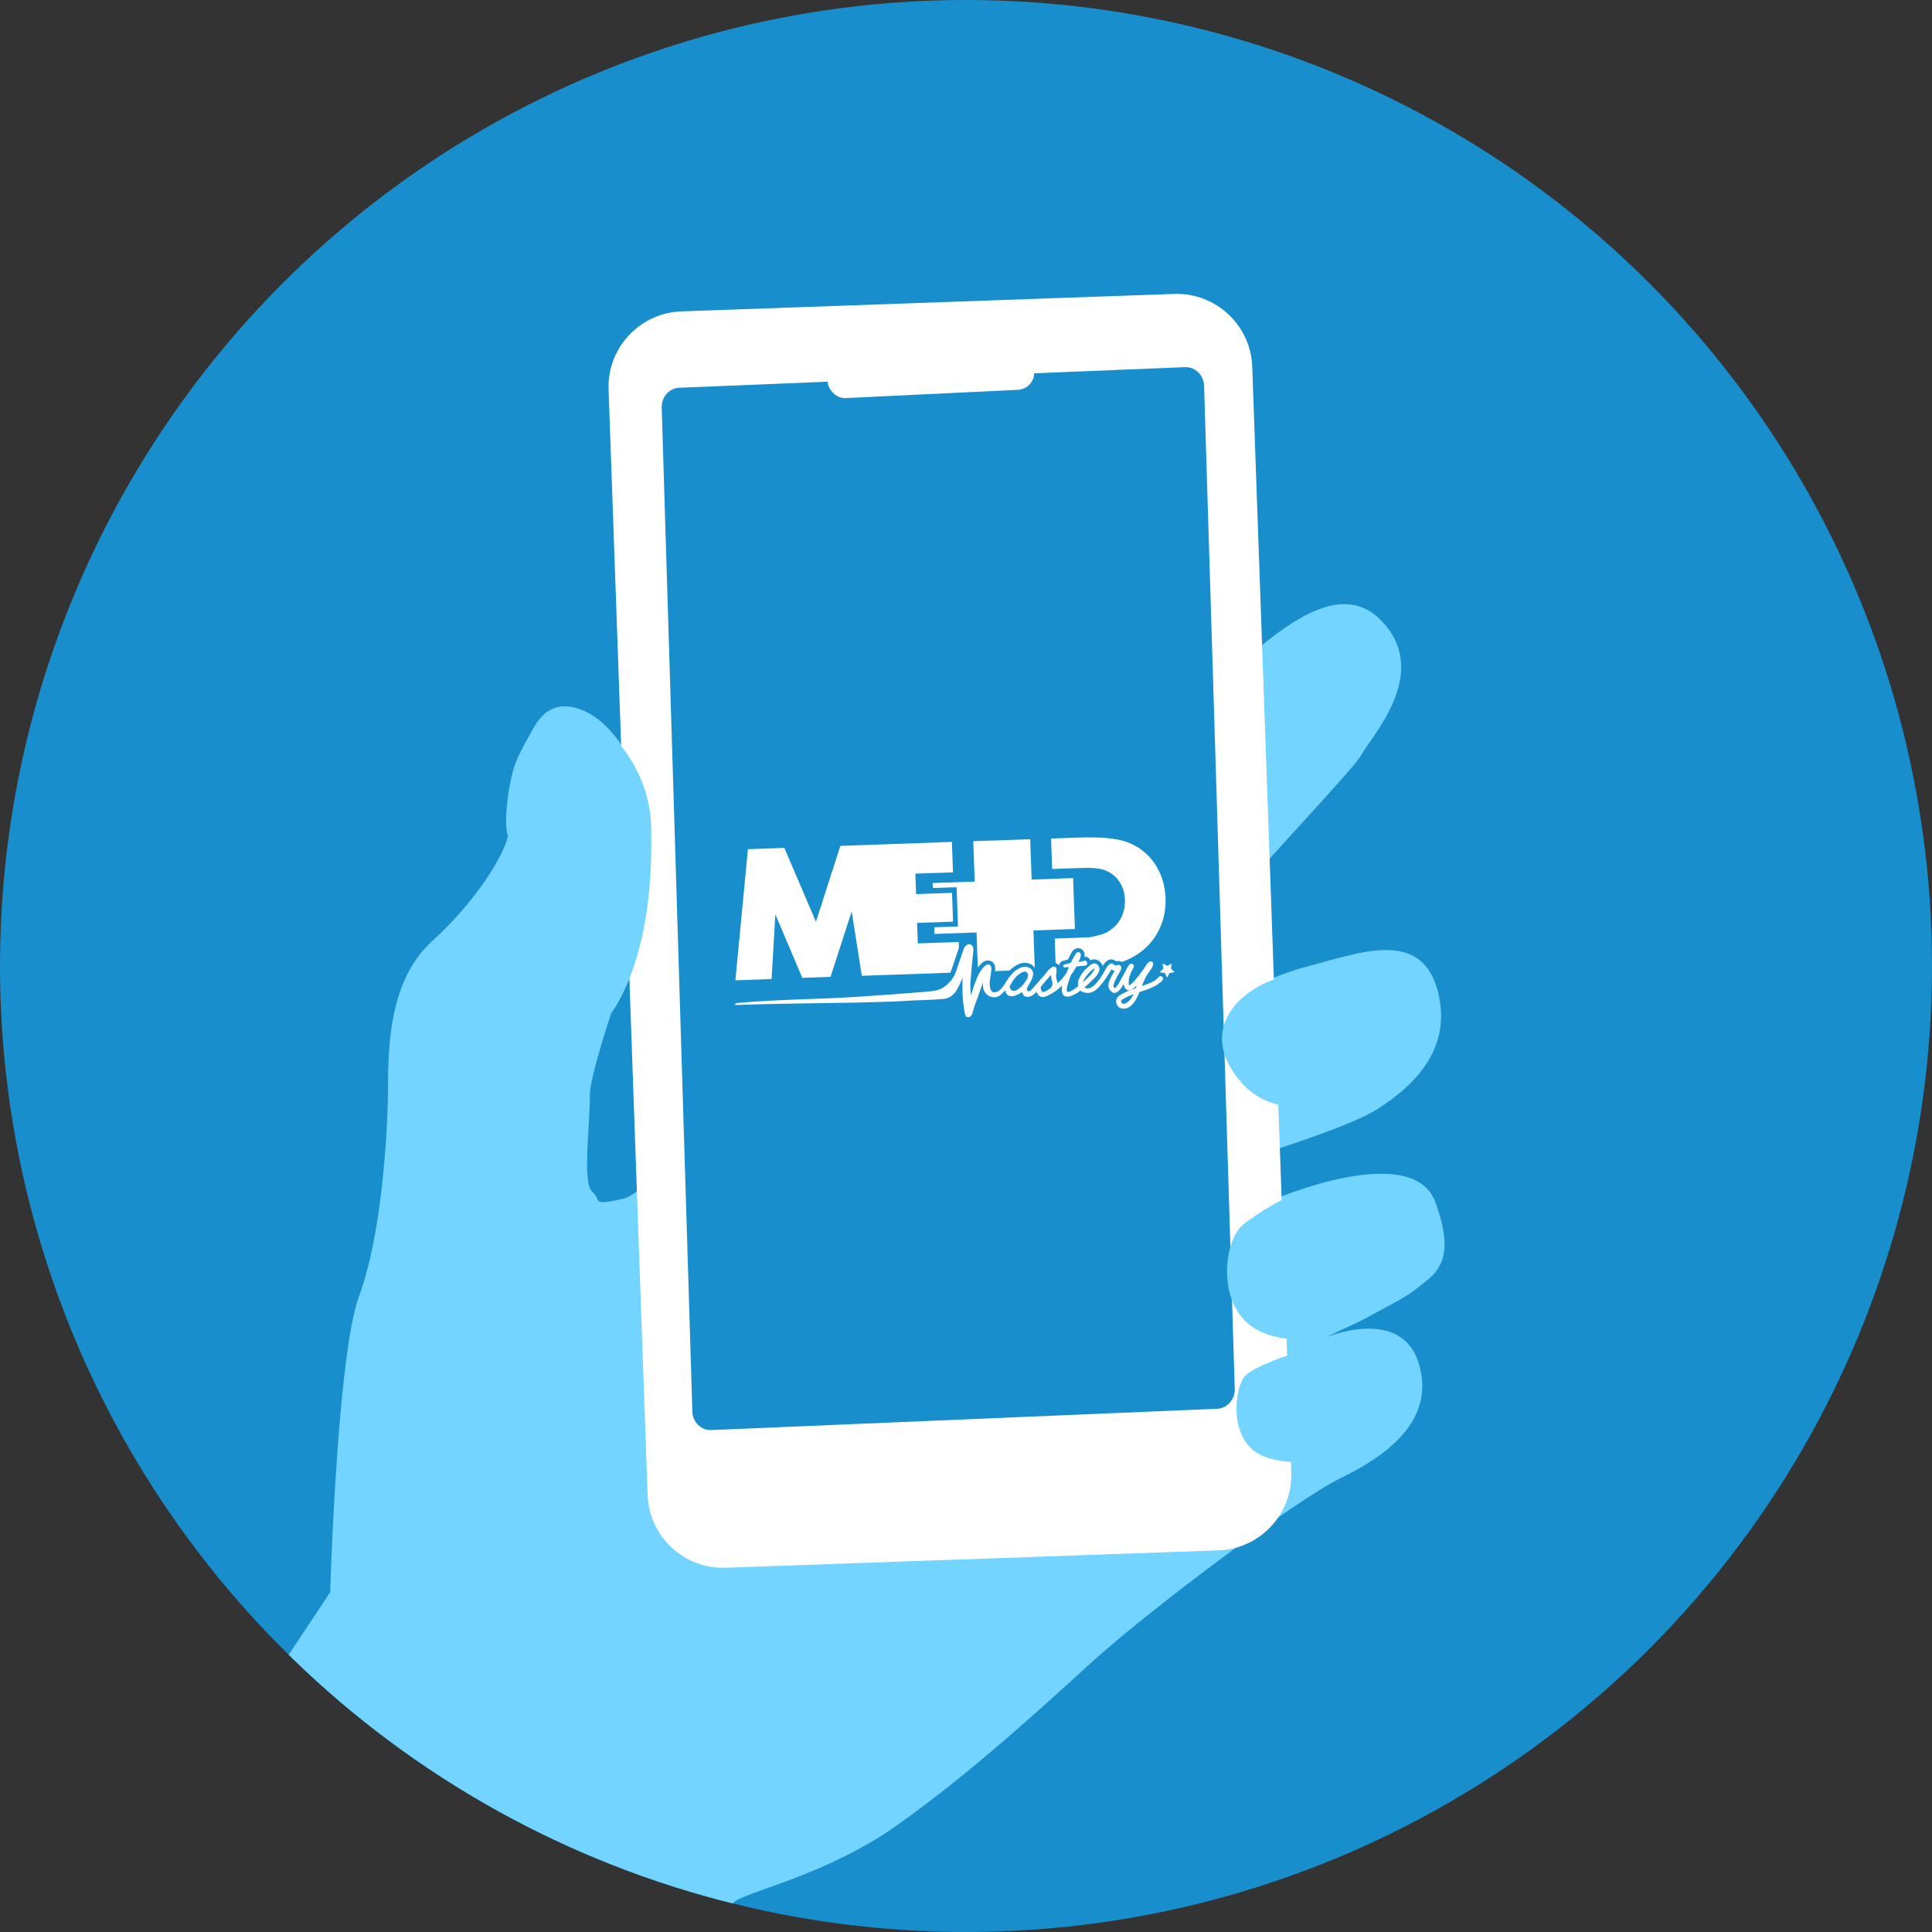
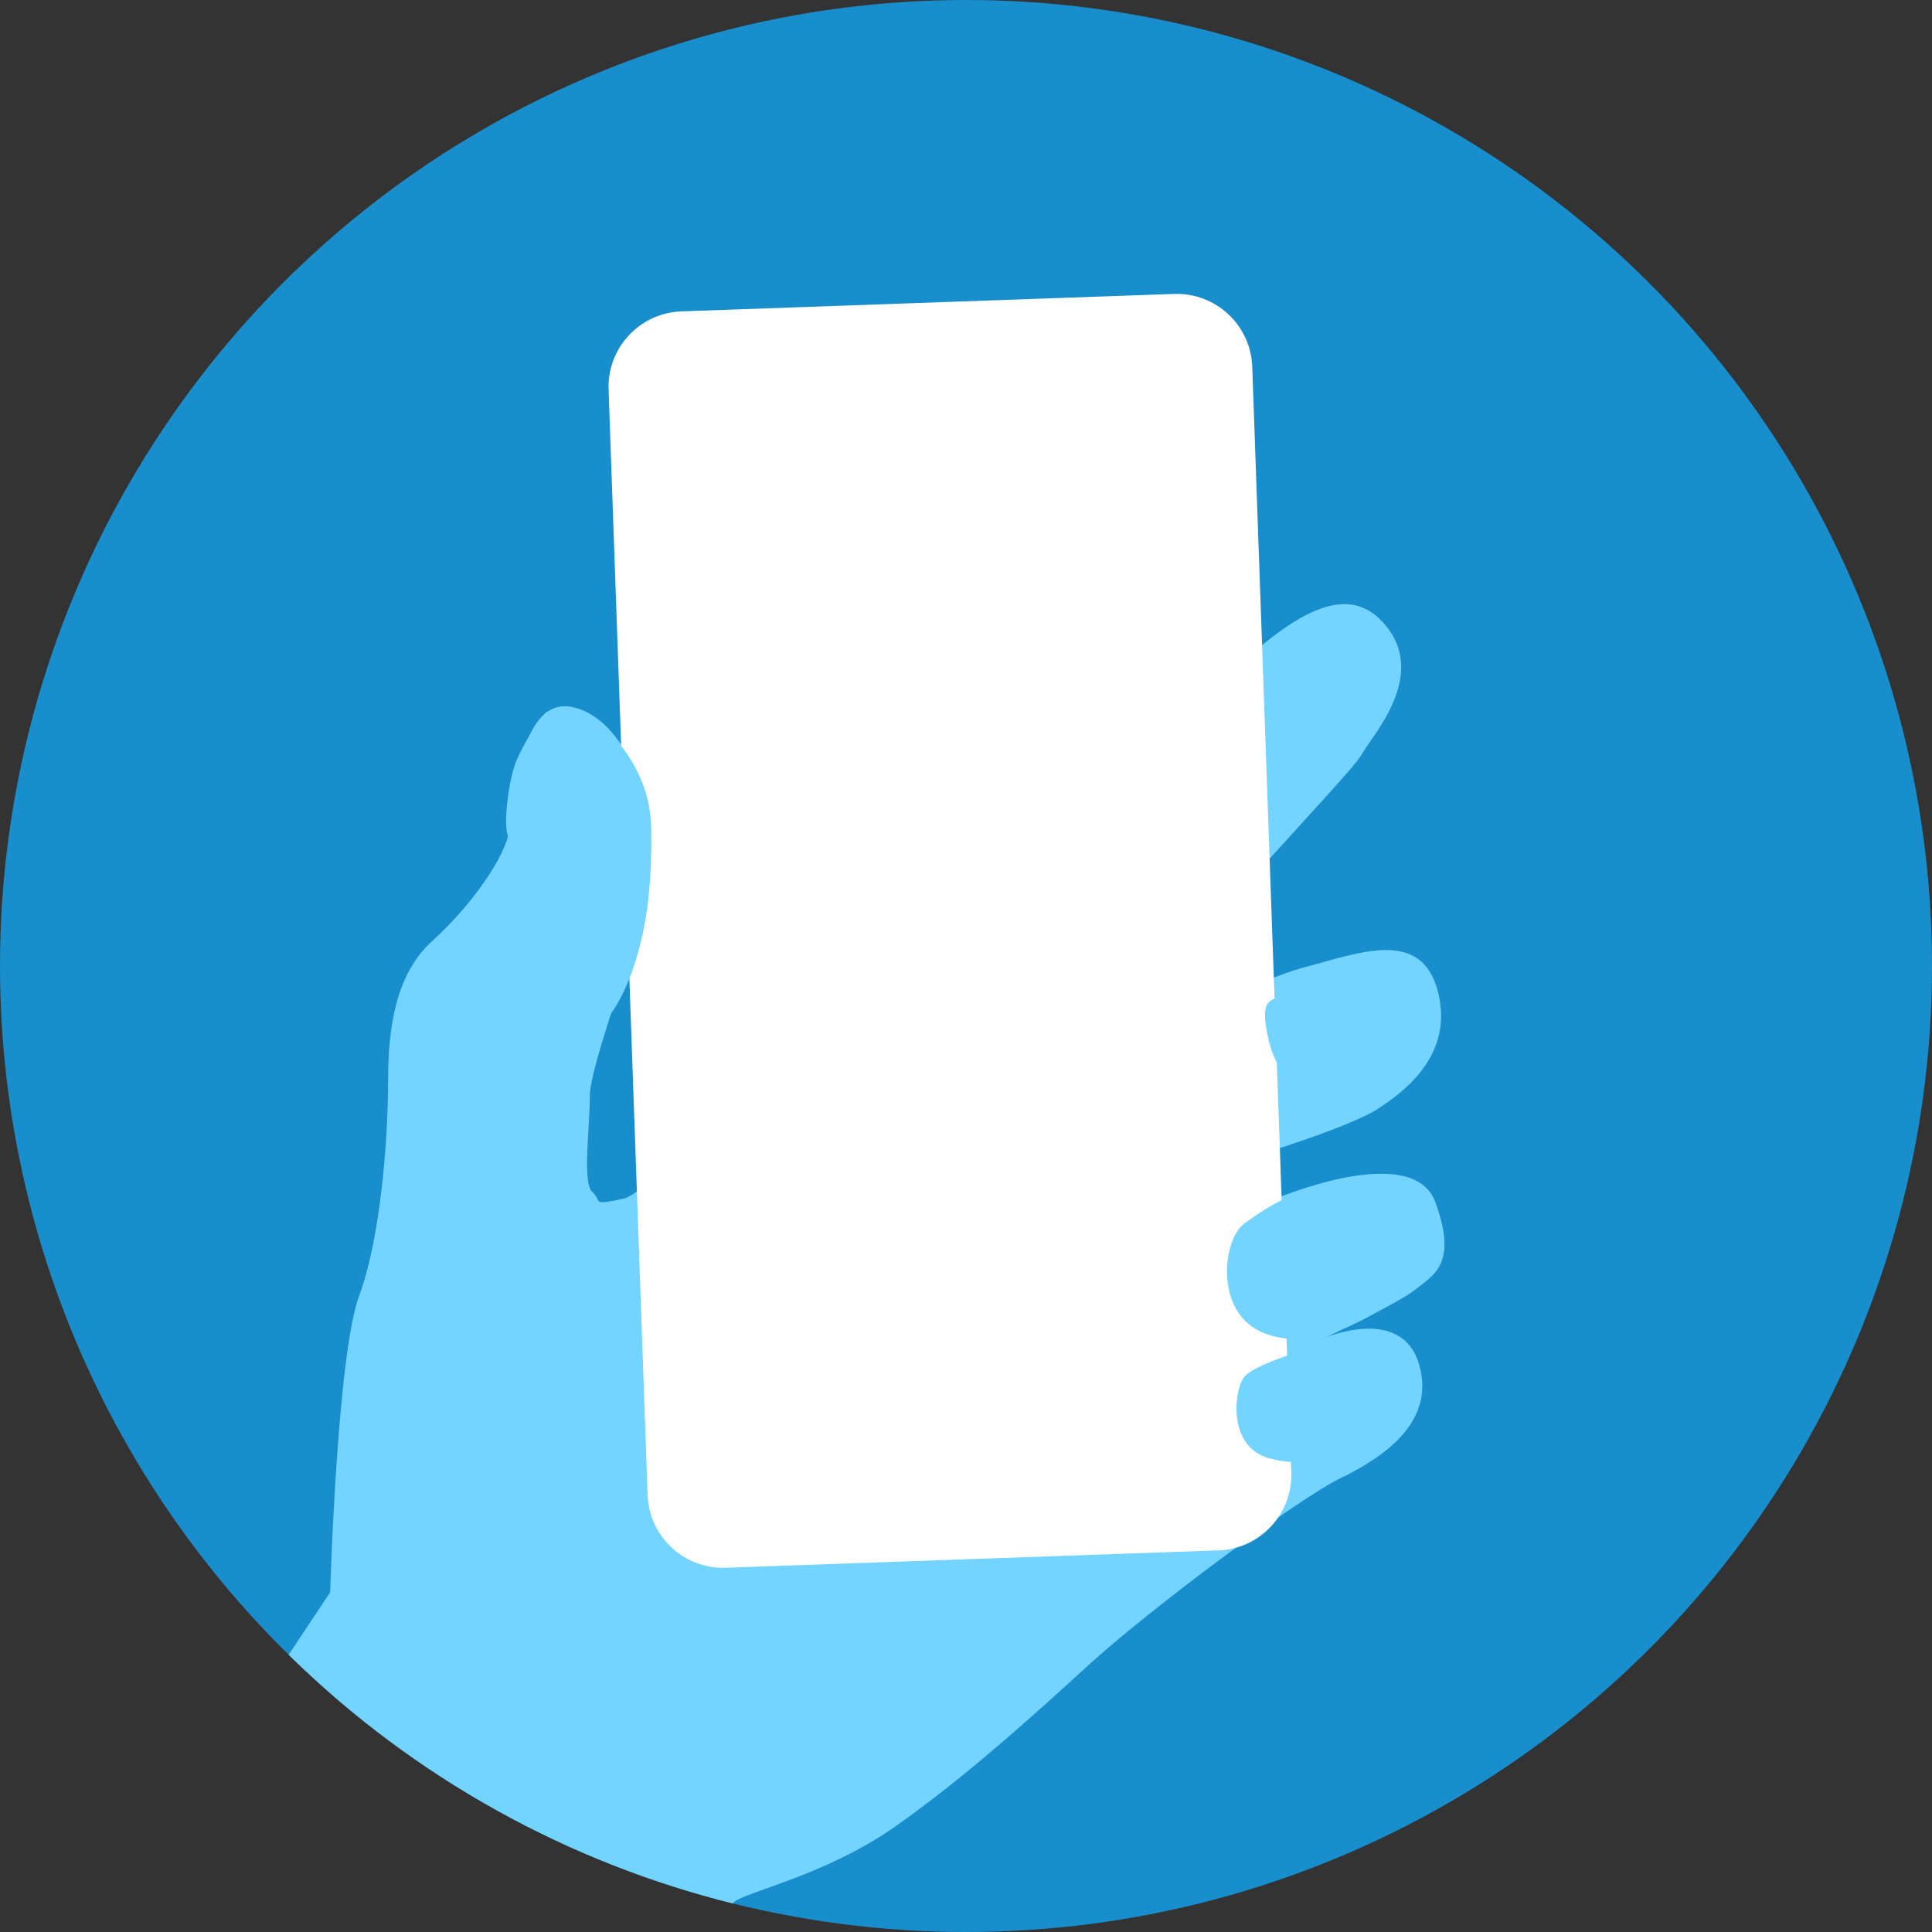
<svg xmlns="http://www.w3.org/2000/svg" viewBox="0 0 300 300">
  <rect x="0" y="0" width="300" height="300" fill="#333333" stroke="none" />
  <defs>
    <style>.cls-1{clip-path:url(#clippath);}.cls-2{fill:none;}.cls-2,.cls-3,.cls-4,.cls-5{stroke-width:0px;}.cls-3{fill:#188ecc;}.cls-4{fill:#73d4ff;}.cls-5{fill:#fff;}</style>
    <clipPath id="clippath">
      <circle class="cls-2" cx="150" cy="150" r="150" />
    </clipPath>
  </defs>
  <g id="Layer_3">
    <circle class="cls-3" cx="150" cy="150" r="150" />
  </g>
  <g id="Layer_1">
    <g class="cls-1">
      <g id="Old_description">
        <path class="cls-4" d="M-11.73,326.11s36.29-39.2,43.7-50.04c7.4-10.84,19.3-28.82,19.3-28.82,0,0,1.06-36.75,4.49-46.01s4.5-24.86,4.5-33.32,1.19-16.7,6.94-21.88c5.75-5.18,10.73-12.3,11.7-16.26.97-3.97,1.39-21.42,9.72-20.03s14.28,15.87,12.09,27.17c-2.18,11.3-9.12,28.36-9.12,33.32s-1.19,13.48.4,14.87-.4,2.18,4.96.99,79.13-67.82,88.65-76.55c9.52-8.72,21.22-21.22,28.95-13.12,7.73,8.1-1.59,17.85-3.17,20.82s-33.52,35.89-34.31,40.46c-.79,4.56,17.25-5.37,25.58-7.54,8.33-2.17,18.05-6.15,20.62,3.77,2.58,9.92-5.37,15.67-9.32,18.24-3.95,2.58-16.18,6.4-16.18,6.4l-.11,7.73s21.65-9.36,25.22.36c3.57,9.71-.4,11.33-2.98,13.48-2.58,2.15-14.08,7.54-14.08,7.54,0,0,11.7-4.96,14.47,3.97,2.77,8.92-5.15,14.48-12.09,17.85s-29.95,20.62-39.07,28.95c-9.12,8.33-19.44,17.65-30.15,25.18s-23.2,10.14-24.99,11.7-20.23,30.74-20.23,30.74l-105.5.03Z" />
        <path class="cls-5" d="M189.19,240.74l-76.49,2.7c-6.47.23-11.91-4.83-12.14-11.3,0,0,0-.02,0-.03l-6.06-171.62c-.23-6.48,4.84-11.91,11.32-12.14,0,0,0,0,.01,0l76.48-2.71c6.48-.22,11.92,4.85,12.14,11.33,0,0,0,0,0,0l6.06,171.63c.23,6.48-4.84,11.92-11.32,12.15,0,0,0,0,0,0" />
-         <path class="cls-3" d="M107.51,219.16l-4.76-155.86c-.05-1.65,1.17-3.03,2.73-3.09l78.54-3.2c1.58-.06,2.9,1.24,2.95,2.9l4.76,155.75c.05,1.65-1.17,3.03-2.73,3.09l-78.54,3.31c-1.58.07-2.91-1.24-2.96-2.9Z" />
        <rect class="cls-5" x="128.52" y="55.87" width="32.09" height="5.29" rx="2.64" ry="2.64" transform="translate(-2.65 7.02) rotate(-2.75)" />
        <path class="cls-4" d="M84.88,110.54c2.77.4,5.15,1,4.56,6.74s-2.18,8.53-5.16,10.73-4.56,3.17-5.37,1.79,0-8.88,1.39-11.93c2.36-5.16,4.57-7.34,4.57-7.34Z" />
        <path class="cls-4" d="M94.17,113.32s6.74,5.75,6.94,15.07c.2,9.32-.79,16.66-3.17,23.01s-4.77,7.75-4.77,7.75l1-45.83Z" />
        <path class="cls-4" d="M193.32,213.67c2.84-2.84,17.85-6.74,21.42-6.35s8.72,9.32,1.19,13.69-12.49,7.34-19.04,5.37-5.15-11.12-3.57-12.7Z" />
        <path class="cls-4" d="M196.69,215.26c4.77-2.18,9.32-.6,8.95,2.77-.38,3.37-2.98,5.55-5.15,5.96s-4.17-2.98-4.37-5.16c-.15-1.22.05-2.46.57-3.58Z" />
-         <path class="cls-4" d="M215.53,167.86s-15.27,8.95-22.8.2c-7.54-8.75.99-15.07,6.15-16.26s8.35-4.77,14.47-1.79,4.76,17.46,2.18,17.86Z" />
        <path class="cls-4" d="M197.09,155.56c2.3-1.84,11.1-3.97,12.69,1.99s0,7.53-2.58,9.12-4.37,1.99-5.75,1.79-3.58-3.38-4.36-6.56c-.78-3.18-1-5.54,0-6.33Z" />
        <path class="cls-4" d="M193.12,190.07c11.5-8.62,20.82-7.75,24.79-4.56s5.16,11.7-.6,15.87c-5.75,4.17-14.47,8.72-21.61,5.37s-5.75-14.29-2.58-16.67Z" />
        <path class="cls-4" d="M195.9,191.86c2.39-2.39,11.33-4.17,12.89.2s2.18,8.35-2.78,10.51-4.77,1.19-6.35-.6-5.16-8.72-3.77-10.11Z" />
      </g>
-       <path class="cls-5" d="M171.09,145.08c-.75.24-1.38.38-1.98.46h0s-.69.03-.69.03l-1,.04-.44.02-3.2.11.13,3.79c.17.07.41.2.54.39,0,0,0,0,0,0,.04-.38.34-.68.77-.77.15-.03.29-.07.45-.11.05-.01.1-.03.15-.04.15-.31.3-.59.44-.84.01-.03.03-.05.04-.08.14-.26.35-.64.79-.79.38-.13.8-.02,1.07.29.21.24.3.58.24.9,0,.03-.01.06-.02.09,0,0,.02,0,.03,0,.4-.04.74.19.89.55.19-.09.39-.15.61-.15.41,0,.79.2,1.06.55.11.15.2.31.26.47.32-.52.74-.99,1.3-1.01.19,0,.39.04.56.15.08.05.14.1.19.14.17-.05.39-.06.58-.02.12.03.23.07.33.13,1.02-.36,1.98-.85,2.89-1.52,2.63-1.96,4.03-5.01,3.91-8.38-.15-4.17-2.49-7.49-6.06-8.75-2.28-.78-5.39-.74-7.76-.66l-3.96.14.17,4.72,3.2-.11.91-.03c1.95-.07,3.2,0,4.13.36,1.92.76,2.99,2.5,3.06,4.55.09,2.52-1.3,4.61-3.62,5.41Z" />
      <path class="cls-5" d="M179.95,151.7c-.65.76-1.69,1.07-2.59,1.39-.02,0-.03.01-.05.02.24-.63.5-1.23.86-1.82.26-.43.91-1.12.9-1.65,0-.32-.35-.41-.59-.3-.37.18-.66.8-.89,1.12-.46.63-.92,1.26-1.44,1.85-.21.24-.44.47-.71.65-.05.04-.09.05-.11.05-.08-.16-.06-.43-.06-.59-.01-.55.22-1.11.44-1.6.1-.22.3-.46.35-.71.07-.34-.3-.56-.58-.4-.26.15-.43.53-.56.78-.32.58-.61,1.17-.94,1.75-.11.19-.62,1.19-.88,1.17-.76-.08.79-2.47.9-2.7.15-.3.2-.78-.23-.87-.15-.03-.3.01-.44.06-.28.1-.29-.12-.52-.25-.67-.4-1.32,1.27-1.59,1.67-.51.77-1.65,2.68-2.83,2.02.46-.4.91-.84,1.34-1.26.42-.41.82-.83.97-1.41.12-.48-.26-1.08-.77-1.08-.41,0-.83.43-1.11.68-.49.43-.9.96-1.19,1.54-.23.44-.31.93-.21,1.34-.2.15-.4.3-.61.44-.14.1-.99.67-1.12.35-.14-.36.08-.94.18-1.29.11-.4.25-.8.4-1.19.01-.02.03-.04.04-.06.28-.41.59-.86.86-1.34.46-.04.91-.08,1.37-.12.39-.03.35-.8-.04-.76-.34.03-.68.16-1.02.19.15-.35.29-.65.35-1,.05-.3-.19-.61-.51-.5-.24.08-.38.39-.5.59-.2.34-.38.7-.55,1.06-.33.08-.59.17-.91.23-.39.07-.37.49.03.46.2-.02.39-.03.59-.05-.13.31-.26.62-.39.94-.39.56-.83,1.1-1.34,1.57-.02-.12-.07-.25-.11-.35-.12-.29-.15-.56-.15-.87,0-.35.19-.89-.02-1.2-.09-.14-.28-.21-.44-.15-.6.24-1.08.99-1.48,1.45-.42.48-.84.96-1.26,1.44-.23.27-.46.53-.7.79-.23.17-.64.24-.64-.16,0-.35.44-.9.59-1.2.26-.52.53-1.14.28-1.66-.15-.31-.47-.53-.81-.6s-.7-.02-1.02.1c-.76.28-1.35.89-1.83,1.54-.52.7-1.26,2.42-2.36,2.27-.3-.04-.45-.32-.53-.59-.21-.76,0-1.62.1-2.38.05-.34.18-.96-.12-1.23-.74-.66-1.87,1.55-2.01,1.89-.37.91-.68,1.85-.99,2.79-.05-.67-.11-1.34-.06-2.02.11-1.56.26-3.12.43-4.68.02-.22.05-.44,0-.66s-.17-.43-.37-.52c-.27-.13-.61,0-.82.22s-.31.52-.41.8c-.35,1.03-.7,2.06-1.05,3.09-.31.91-.7,1.44-1.41,2.11-.92.87-1.96,1-3.16,1.1-3.69.3-7.23.57-11.09.81-6.15.39-11.99.37-18.15.93-.49.04-.78.34-.29.32,8.02-.29,15.95-.24,24.02-.52,1.66-.06,3.14-.19,4.8-.23.79-.02,1.75-.06,2.53-.13.64-.06,1.19,0,1.77-.36.66-.41.93-.78,1.27-1.44.28-.54.55-1.09.78-1.66-.13.34-.08.82-.09,1.18-.01.5,0,.99.02,1.49.04.97.15,1.94.33,2.89.05.25.12.54.36.65.22.1.5-.01.65-.2s.21-.44.27-.68c.17-.75.52-1.51.77-2.25.26-.74.51-1.51.8-2.26-.03.28-.02.56.01.82.09.8.83,1.51,1.7,1.5.79,0,1.11-.44,1.72-1.08,0,.05.03.17.11.35.44,1,1.71.51,2.52-.08.03.14.09.28.18.42.35.53,1.08.34,1.51.04.2-.14.38-.31.56-.49.12.35.32.66.69.77.4.12.8-.04,1.14-.24.82-.37,1.53-.9,2.15-1.52-.08.39-.09.78,0,1.15.28,1.03,1.56.47,2.14.12.24-.15.48-.31.7-.48.16.14.36.25.61.31,1.07.26,1.77-.3,2.44-1.06.68-.77,1.25-1.66,1.76-2.55.14.12.32.23.5.22,0,0,0,0,.01,0-.04.07-.08.14-.12.2-.55.95-1.5,2.35-.23,3.16.71.45,1.44-.8,1.71-1.24.01-.02.02-.03.03-.05.07.63.47,1.22,1.17.87.31-.15.58-.38.84-.63-.04.13-.09.26-.13.39-.69.25-1.39.51-2.04.85-.46.24-.98.55-1.02,1.12-.04.5.29,1.07.81,1.19,1.46.32,2.32-1.31,2.82-2.54,1.23-.44,2.69-.81,3.56-1.84.32-.37-.25-.88-.57-.51ZM158.95,152.8s-.02.03-.04.05c-.29.34-.72.74-1.13.93-.46.22-.78,0-.95-.34-.14-.28.12-.57.27-.84.36-.67.77-1.11,1.42-1.51.23-.14.5-.29.75-.2.3.1.42.48.34.79-.07.28-.17.4-.32.63-.1.15-.24.36-.34.5ZM163.21,153.32c-.17.19-.44.37-.7.52,0,0,0,0-.01,0-.03.01-.05.03-.08.04-.08.04-.15.08-.22.11-.47.21-.57-.32-.62-.7.23-.29.45-.59.68-.84.32-.37.65-.74.97-1.11,0,.12,0,.24,0,.37.01.62.47,1.08-.02,1.62ZM168.13,152.55c.17-.54.69-1.19.88-1.4.24-.27.51-.51.8-.71.51-.35-.29.77-.44.93-.4.4-.81.8-1.24,1.18ZM174.6,155.85c-.26.08-.53-.11-.51-.39.02-.22.37-.37.53-.46.44-.25.92-.44,1.4-.62-.32.67-.75,1.26-1.42,1.48Z" />
      <path class="cls-5" d="M181.94,149.63c0,.1-.03.21-.04.31-.02.11-.04.23-.06.34,0,.05-.02.1,0,.14.02.05.08.08.12.12.05.05.1.1.15.15.05.05.1.1.15.15.03.04.08.08.11.12-.08.04-.19.04-.28.05-.12.02-.23.03-.35.05-.1.02-.14.02-.19.11-.05.11-.11.21-.16.32-.03.07-.07.13-.1.2-.02.03-.03.07-.06.1-.07-.05-.1-.19-.14-.27-.04-.08-.07-.15-.11-.23-.03-.05-.05-.17-.1-.21-.04-.03-.17-.03-.23-.03-.09-.01-.17-.02-.26-.04-.09-.01-.21-.02-.29-.05.03-.09.16-.17.22-.23.08-.08.16-.15.24-.23.03-.03.08-.06.09-.1.01-.06-.03-.17-.04-.23-.01-.09-.03-.18-.04-.27-.01-.08-.05-.2-.04-.28.22.05.43.22.62.33.11.06.22-.03.32-.08.07-.04.15-.07.22-.11.07-.04.17-.11.25-.12Z" />
      <path class="cls-5" d="M151.83,150.23c.41-.52.9-1.02,1.44-1.09l.38.02c.17.04.34.11.48.23.43.39.44.96.38,1.4l2.23-.08c.49-.45.99-.84,1.53-1.04.47-.17.91-.21,1.33-.11.47.1.89.38,1.08.75l-.21-5.83,6.44-.23-.28-7.9-6.44.23-.22-6.27-8.84.31.22,6.27-6.53.23.03.77,3.69-.13.22,6.1-3.69.13.04,1.03,6.53-.23.19,5.45Z" />
      <path class="cls-5" d="M120.38,141.94l4.2,9.9,4.38-.15,3.29-10.16,1.57,9.99,2.86-.1,2.97-.1,7.92-.28c.06-.17.12-.31.18-.47l1.05-3.08c.03-.09.01-.18.1-.28l-.03-.94-6.35.22-.11-3.18,5.58-.2-.16-4.47-5.58.2-.11-3.18,5.84-.21-.17-4.72-11.79.42h-.04s-5.49.2-5.49.2l-3.79,11.78-4.91-11.47-5.65.2-1.95,20.36,5.62-.2.59-10.07Z" />
    </g>
  </g>
</svg>